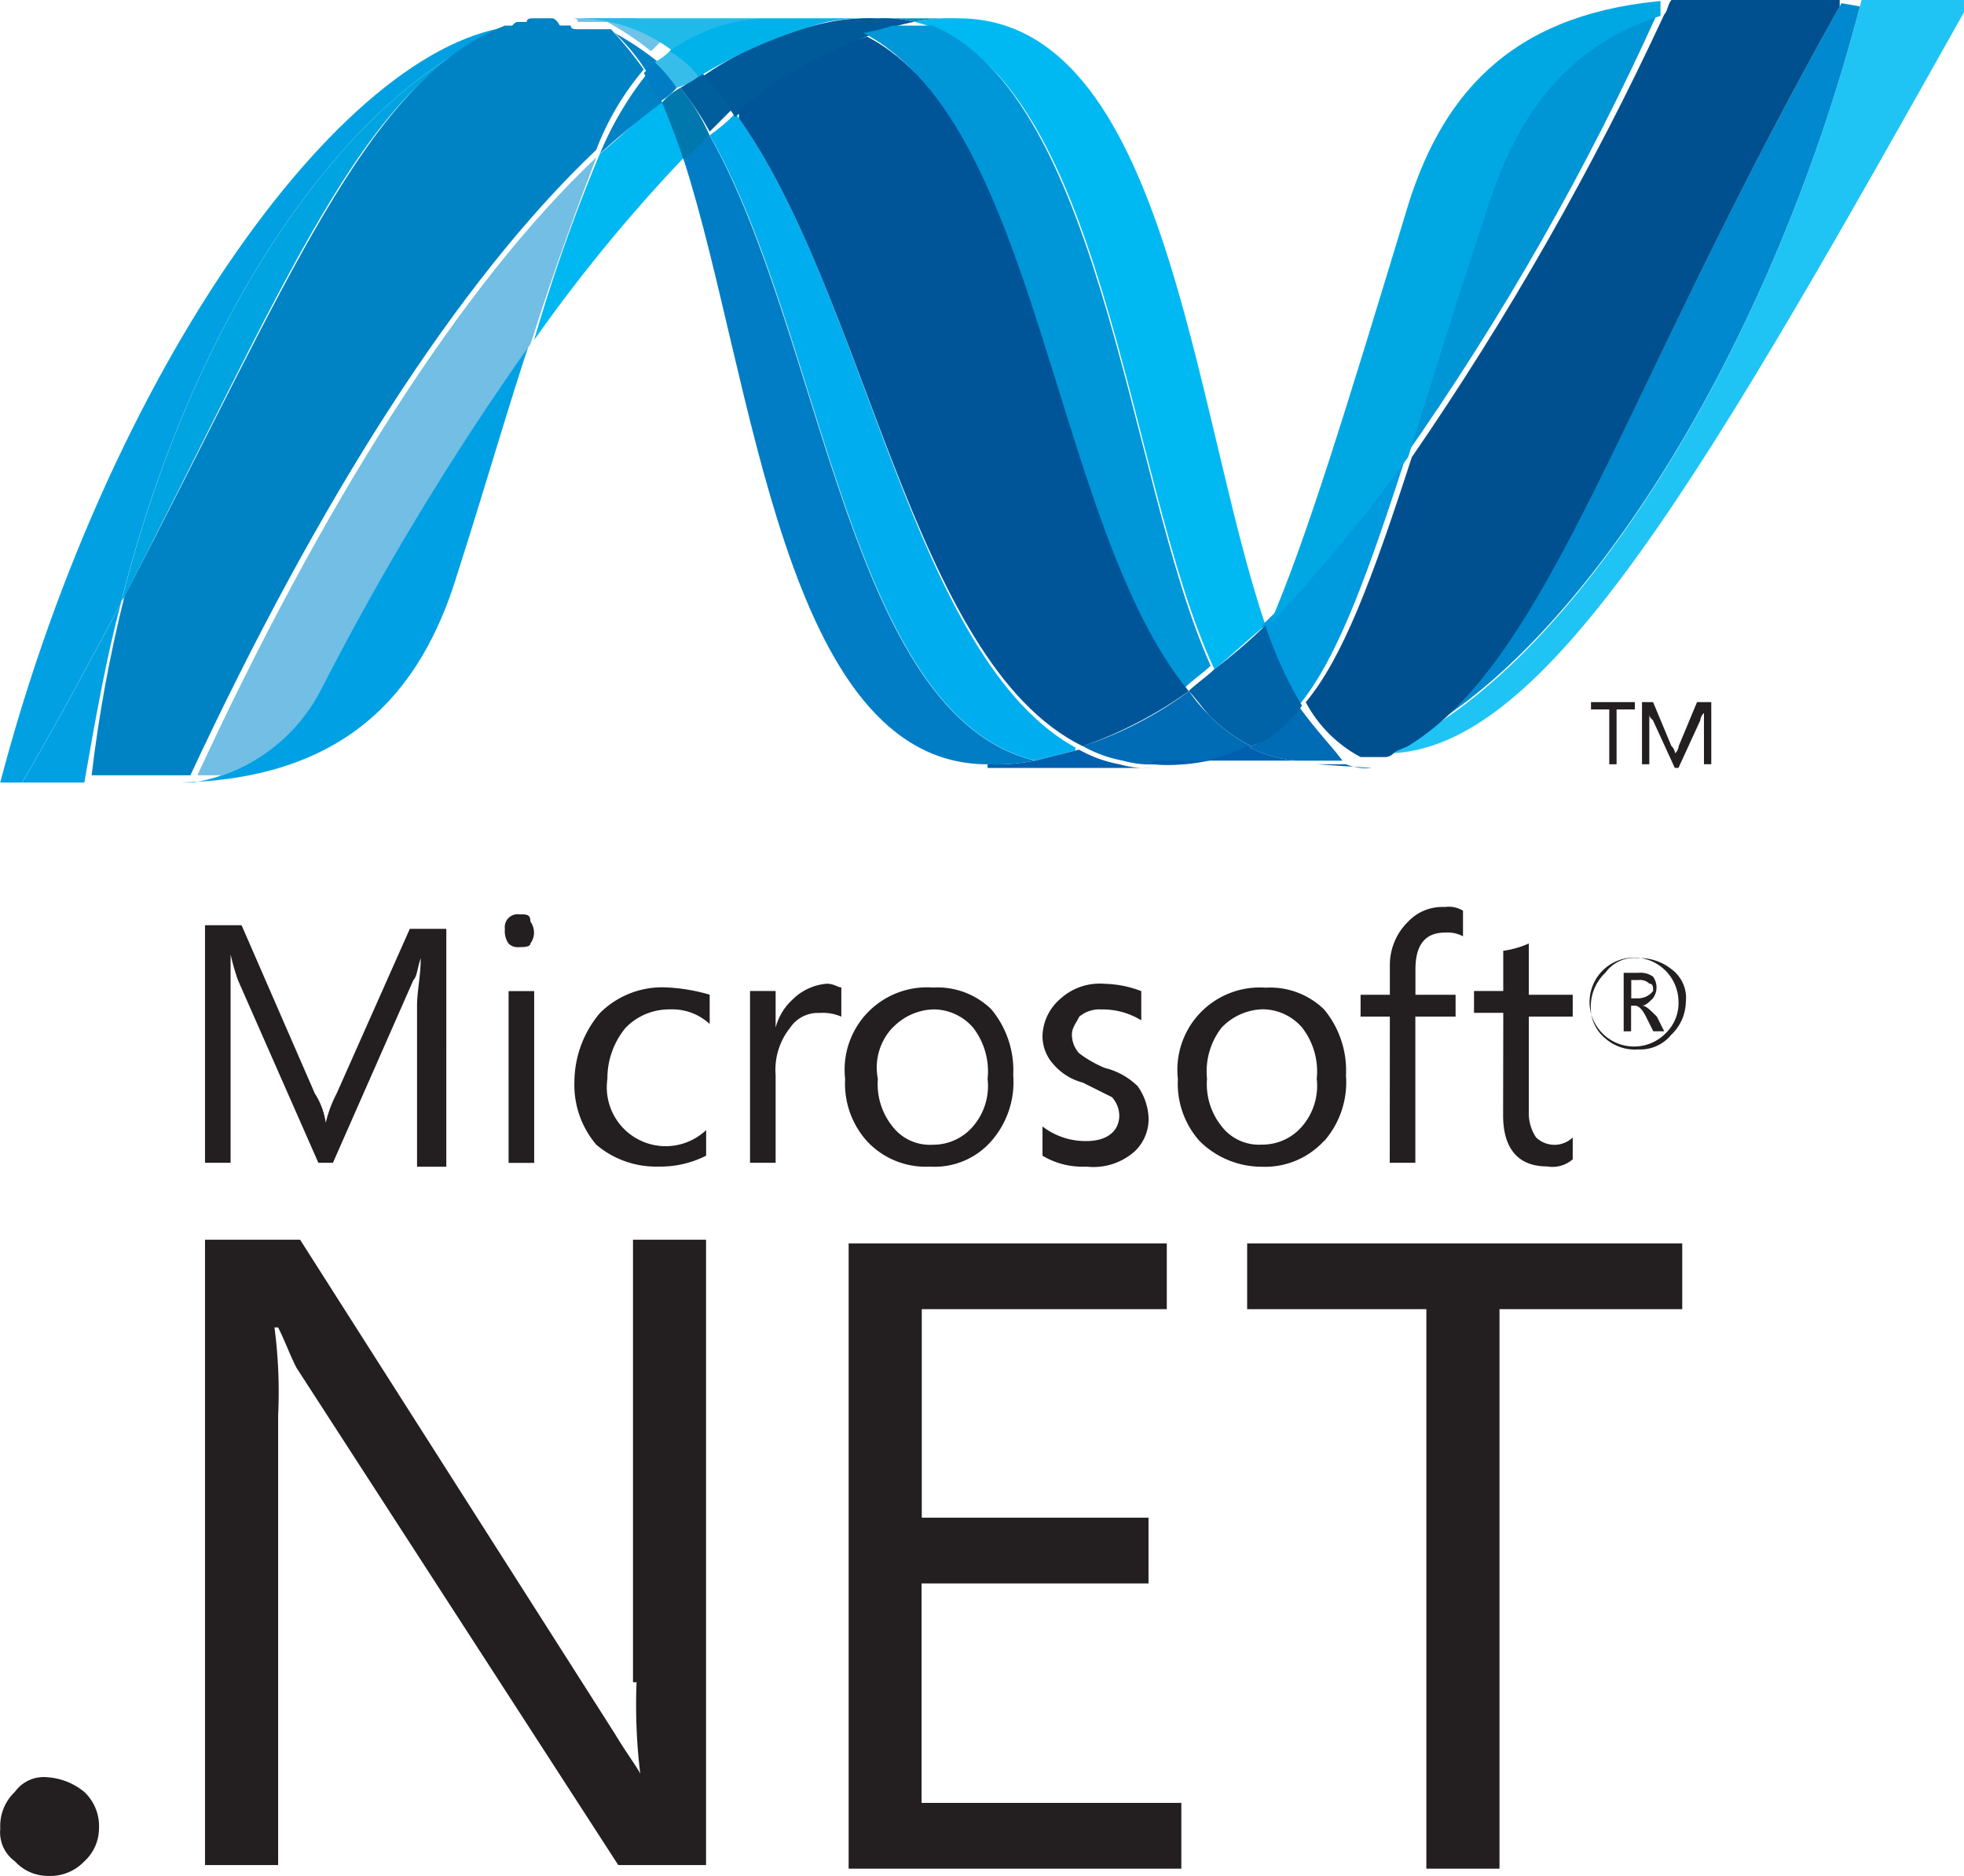
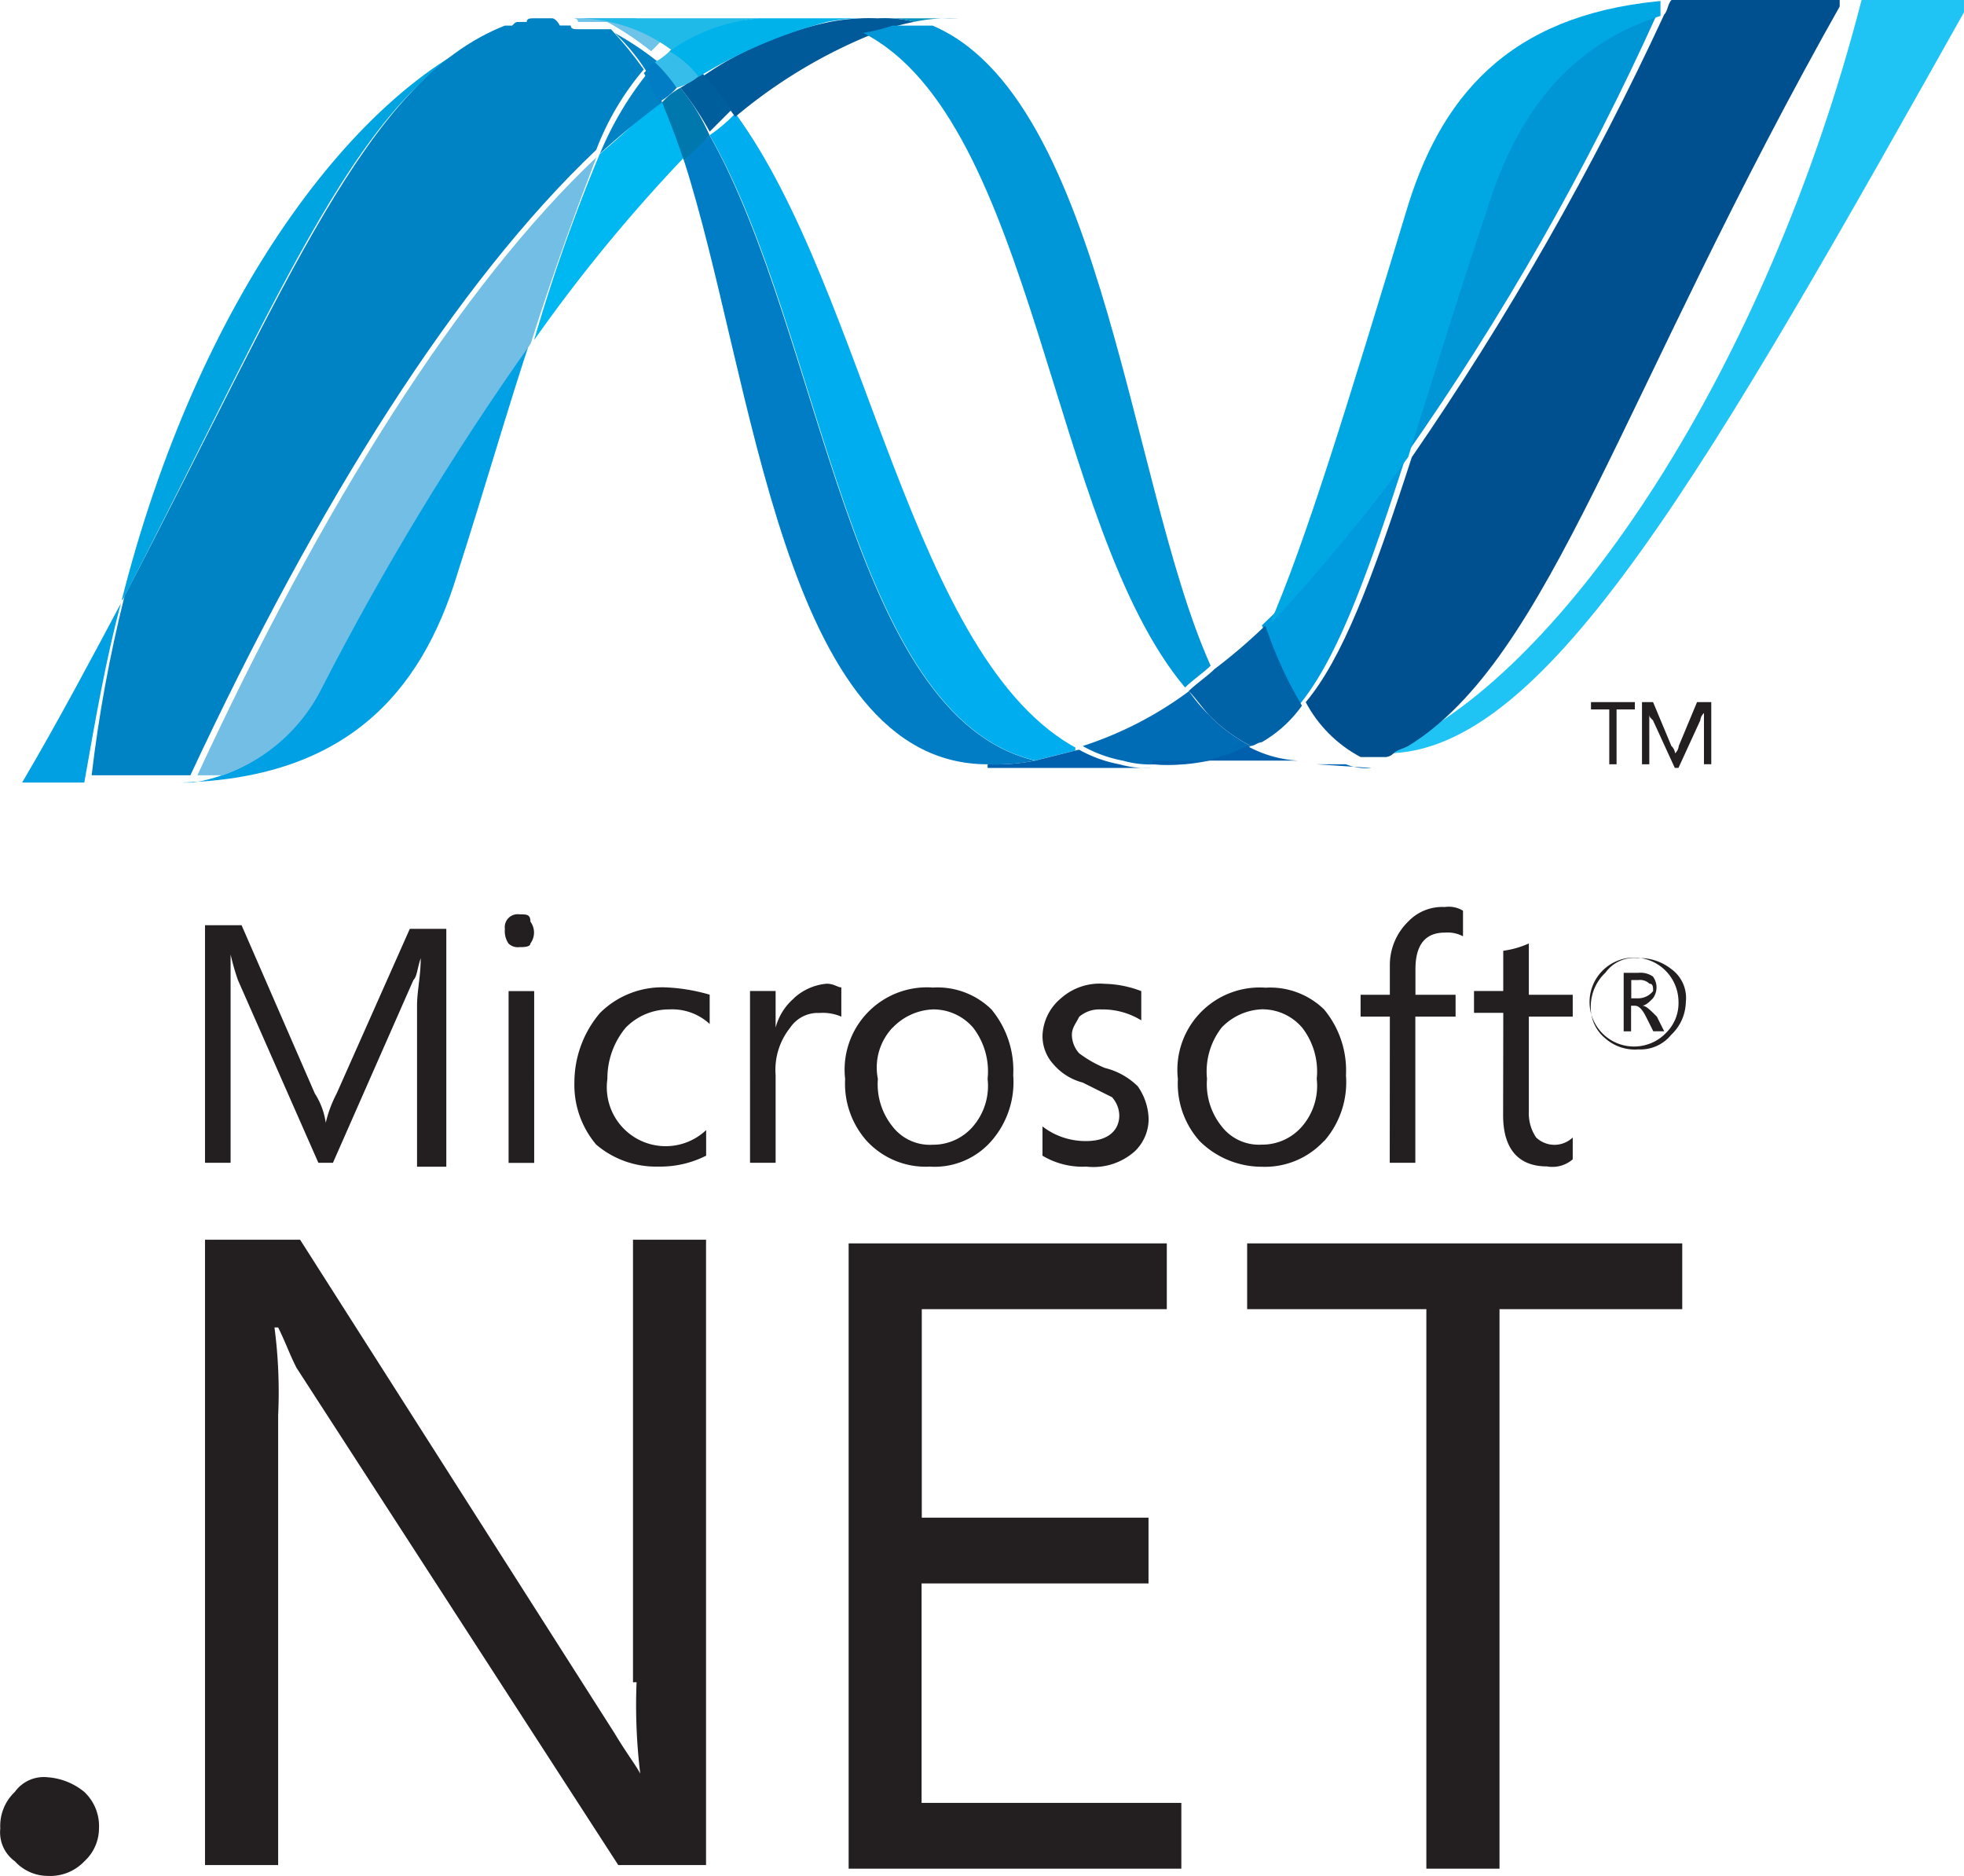
<svg xmlns="http://www.w3.org/2000/svg" width="56.705" height="54.164" viewBox="0 0 56.705 54.164">
  <defs>
    <clipPath id="clip-path">
      <path id="Path_20" data-name="Path 20" d="M18.7,4.439c2.006,6.23,2.851,17.421,8.763,17.421h0a6.02,6.02,0,0,0,1.373-.106h0c-5.384-1.268-6.123-12.248-9.4-18.055h0a4.878,4.878,0,0,0-.739.739" transform="translate(-18.7 -3.7)" />
    </clipPath>
    <linearGradient id="linear-gradient" x1="0.631" y1="0.641" x2="0.644" y2="0.641" gradientUnits="objectBoundingBox">
      <stop offset="0" stop-color="#0095da" />
      <stop offset="0.11" stop-color="#0095da" />
      <stop offset="0.176" stop-color="#0397db" />
      <stop offset="0.23" stop-color="#0e9fdf" />
      <stop offset="0.281" stop-color="#1face6" />
      <stop offset="0.329" stop-color="#37bef0" />
      <stop offset="0.35" stop-color="#44c8f5" />
      <stop offset="0.45" stop-color="#44c8f5" />
      <stop offset="0.467" stop-color="#40c4f2" />
      <stop offset="0.632" stop-color="#1d9dda" />
      <stop offset="0.764" stop-color="#0886cb" />
      <stop offset="0.846" stop-color="#007dc5" />
      <stop offset="1" stop-color="#007dc5" />
    </linearGradient>
    <clipPath id="clip-path-2">
      <path id="Path_21" data-name="Path 21" d="M19.4,3.729c3.273,5.7,4.012,16.788,9.4,18.055h0l1.267-.315h0C25.207,18.935,23.94,8.271,20.142,3.1h0a4.593,4.593,0,0,1-.739.63" transform="translate(-19.4 -3.097)" />
    </clipPath>
    <linearGradient id="linear-gradient-2" x1="0.627" y1="0.633" x2="0.64" y2="0.633" gradientUnits="objectBoundingBox">
      <stop offset="0" stop-color="#0078b9" />
      <stop offset="0.176" stop-color="#0078b9" />
      <stop offset="0.244" stop-color="#0087c7" />
      <stop offset="0.36" stop-color="#00abe6" />
      <stop offset="0.52" stop-color="#00abe6" />
      <stop offset="0.732" stop-color="#00ace9" />
      <stop offset="0.846" stop-color="#00aeef" />
      <stop offset="1" stop-color="#00aeef" />
    </linearGradient>
    <clipPath id="clip-path-3">
      <rect id="Rectangle_1291" data-name="Rectangle 1291" width="10.136" height="18.9" />
    </clipPath>
    <clipPath id="clip-path-4">
-       <path id="Path_23" data-name="Path 23" d="M33.658,19.293c.528-.422.95-.845,1.478-1.267C33.024,11.8,32.285.5,26.267.5A5.141,5.141,0,0,0,25,.6c5.49,1.373,6.124,13.3,8.658,18.689" transform="translate(-25 -0.495)" />
-     </clipPath>
+       </clipPath>
    <linearGradient id="linear-gradient-3" x1="-0.399" y1="1.553" x2="-0.383" y2="1.553" gradientUnits="objectBoundingBox">
      <stop offset="0" stop-color="#0066b3" />
      <stop offset="0.139" stop-color="#0079c1" />
      <stop offset="0.418" stop-color="#00a9e6" />
      <stop offset="0.5" stop-color="#00b9f2" />
      <stop offset="1" stop-color="#00b9f2" />
    </linearGradient>
    <clipPath id="clip-path-5">
      <rect id="Rectangle_1292" data-name="Rectangle 1292" width="2.323" height="0.106" />
    </clipPath>
    <clipPath id="clip-path-6">
      <path id="Path_26" data-name="Path 26" d="M23.6.922c4.961,2.534,5.385,14.253,9.292,18.9h0c.211-.211.528-.422.739-.63h0C31.2,13.8,30.463,1.873,24.973.5h0A5.227,5.227,0,0,1,23.6.922" transform="translate(-23.6 -0.5)" />
    </clipPath>
    <linearGradient id="linear-gradient-4" x1="0.593" y1="0.638" x2="0.606" y2="0.638" gradientUnits="objectBoundingBox">
      <stop offset="0" stop-color="#006cb3" />
      <stop offset="0.099" stop-color="#006cb3" />
      <stop offset="0.2" stop-color="#007ec1" />
      <stop offset="0.4" stop-color="#00abe6" />
      <stop offset="0.516" stop-color="#00abe6" />
      <stop offset="0.846" stop-color="#0097d9" />
      <stop offset="1" stop-color="#0097d9" />
    </linearGradient>
    <clipPath id="clip-path-7">
      <path id="Path_27" data-name="Path 27" d="M20.1,3.218c3.8,5.174,5.068,15.838,10.03,18.27h0A12.142,12.142,0,0,0,33.193,19.9h0C29.286,15.148,28.862,3.534,23.9,1h0a11.864,11.864,0,0,0-3.8,2.218" transform="translate(-20.1 -1)" />
    </clipPath>
    <linearGradient id="linear-gradient-5" x1="-1.642" y1="2.666" x2="-1.561" y2="2.666" gradientUnits="objectBoundingBox">
      <stop offset="0" stop-color="#00487e" />
      <stop offset="0.11" stop-color="#00487e" />
      <stop offset="0.39" stop-color="#0087c7" />
      <stop offset="0.52" stop-color="#0087c7" />
      <stop offset="0.545" stop-color="#0082c2" />
      <stop offset="0.78" stop-color="#005598" />
      <stop offset="1" stop-color="#005598" />
    </linearGradient>
    <clipPath id="clip-path-8">
      <rect id="Rectangle_1295" data-name="Rectangle 1295" width="4.329" height="6.863" />
    </clipPath>
    <clipPath id="clip-path-9">
      <rect id="Rectangle_1297" data-name="Rectangle 1297" width="17.632" height="21.961" />
    </clipPath>
    <clipPath id="clip-path-10">
      <path id="Path_31" data-name="Path 31" d="M51.665.011C48.92,10.675,43.112,19.33,38.256,21.55h0a.369.369,0,0,0-.211.106H37.2a1.566,1.566,0,0,0,.739.106c4.646,0,9.292-8.235,17-21.961H51.665Z" transform="translate(-37.2 0.2)" />
    </clipPath>
    <linearGradient id="linear-gradient-6" x1="-0.607" y1="1.525" x2="-0.591" y2="1.525" gradientUnits="objectBoundingBox">
      <stop offset="0" stop-color="#006db0" />
      <stop offset="0.13" stop-color="#0a87c4" />
      <stop offset="0.327" stop-color="#16a8de" />
      <stop offset="0.491" stop-color="#1dbdee" />
      <stop offset="0.6" stop-color="#20c4f4" />
      <stop offset="1" stop-color="#20c4f4" />
    </linearGradient>
    <clipPath id="clip-path-11">
      <rect id="Rectangle_1298" data-name="Rectangle 1298" width="16.049" height="22.067" />
    </clipPath>
    <clipPath id="clip-path-12">
      <path id="Path_35" data-name="Path 35" d="M3.3,17.371C8.052,8.185,10.268,2.378,14.175.9h0C10.163,2.484,5.518,8.5,3.3,17.371" transform="translate(-3.3 -0.9)" />
    </clipPath>
    <linearGradient id="linear-gradient-7" x1="-0.051" y1="1.584" x2="-0.035" y2="1.584" gradientUnits="objectBoundingBox">
      <stop offset="0" stop-color="#008fd0" />
      <stop offset="0.536" stop-color="#009ddb" />
      <stop offset="1" stop-color="#00a4e0" />
    </linearGradient>
    <clipPath id="clip-path-13">
      <rect id="Rectangle_1301" data-name="Rectangle 1301" width="10.136" height="12.775" />
    </clipPath>
    <clipPath id="clip-path-14">
      <path id="Path_37" data-name="Path 37" d="M5.322,22.075H4.9c4.752-.106,6.968-2.534,8.024-6.018.845-2.64,1.478-4.857,2.112-6.757a102.394,102.394,0,0,0-6.018,9.922,4.961,4.961,0,0,1-3.7,2.851" transform="translate(-4.9 -9.3)" />
    </clipPath>
    <linearGradient id="linear-gradient-8" x1="-0.082" y1="1.519" x2="-0.066" y2="1.519" gradientUnits="objectBoundingBox">
      <stop offset="0" stop-color="#00a1e4" />
      <stop offset="1" stop-color="#00a1e4" />
    </linearGradient>
    <clipPath id="clip-path-15">
      <path id="Path_38" data-name="Path 38" d="M5.3,22.355h0A5.057,5.057,0,0,0,9,19.61H9a81.854,81.854,0,0,1,6.018-9.922h0c.739-2.323,1.373-4.012,1.9-5.385h0C13.008,8,9,14.331,5.3,22.355" transform="translate(-5.3 -4.303)" />
    </clipPath>
    <linearGradient id="linear-gradient-9" x1="-0.468" y1="2.858" x2="-0.378" y2="2.858" gradientUnits="objectBoundingBox">
      <stop offset="0" stop-color="#005da4" />
      <stop offset="0.154" stop-color="#005da4" />
      <stop offset="0.318" stop-color="#007bc0" />
      <stop offset="0.5" stop-color="#00a1e4" />
      <stop offset="0.568" stop-color="#05a2e4" />
      <stop offset="0.651" stop-color="#14a6e4" />
      <stop offset="0.74" stop-color="#2cace4" />
      <stop offset="0.834" stop-color="#4eb5e4" />
      <stop offset="0.918" stop-color="#72bee4" />
      <stop offset="1" stop-color="#72bee4" />
    </linearGradient>
    <clipPath id="clip-path-16">
      <path id="Path_41" data-name="Path 41" d="M15.8.5h-.528c-.106,0-.211,0-.211.106h-.211c-.106,0-.106,0-.211.106h-.211C10.419,2.295,8.2,8.1,3.45,17.182h0a40.713,40.713,0,0,0-.95,5.174H5.351C9.046,14.438,13.059,8.1,17.068,4.3h0a7.935,7.935,0,0,1,1.373-2.323h0A11.221,11.221,0,0,0,17.493.815h-.95c-.106,0-.211,0-.211-.106h-.315C15.909.5,15.8.5,15.8.5" transform="translate(-2.5 -0.5)" />
    </clipPath>
    <linearGradient id="linear-gradient-10" x1="0.111" y1="1.442" x2="0.127" y2="1.442" gradientUnits="objectBoundingBox">
      <stop offset="0" stop-color="#005496" />
      <stop offset="0.104" stop-color="#005496" />
      <stop offset="1" stop-color="#0083c5" />
    </linearGradient>
    <clipPath id="clip-path-17">
      <path id="Path_42" data-name="Path 42" d="M40.723,5.89c-.95,2.956-1.689,5.276-2.323,7.285h0A78.625,78.625,0,0,0,45.685.4h0a7.866,7.866,0,0,0-4.961,5.49" transform="translate(-38.4 -0.4)" />
    </clipPath>
    <linearGradient id="linear-gradient-11" x1="-1.32" y1="2.391" x2="-1.285" y2="2.391" gradientUnits="objectBoundingBox">
      <stop offset="0" stop-color="#00a1e4" />
      <stop offset="0.465" stop-color="#009fe1" />
      <stop offset="0.781" stop-color="#0098d8" />
      <stop offset="0.874" stop-color="#0095d4" />
      <stop offset="1" stop-color="#0095d4" />
    </linearGradient>
    <clipPath id="clip-path-18">
      <rect id="Rectangle_1304" data-name="Rectangle 1304" width="13.409" height="21.539" />
    </clipPath>
    <clipPath id="clip-path-19">
-       <path id="Path_44" data-name="Path 44" d="M38.522,21.328c-.106.106-.211.106-.422.211C43.061,19.322,48.87,10.664,51.615,0h-.528C44.646,11.4,42.64,19.005,38.522,21.328" transform="translate(-38.1)" />
-     </clipPath>
+       </clipPath>
    <linearGradient id="linear-gradient-12" x1="0.311" y1="0.81" x2="0.324" y2="0.81" gradientUnits="objectBoundingBox">
      <stop offset="0" stop-color="#00a4e0" />
      <stop offset="0.357" stop-color="#00a4e0" />
      <stop offset="0.961" stop-color="#0089cf" />
      <stop offset="1" stop-color="#0089cf" />
    </linearGradient>
    <clipPath id="clip-path-20">
      <path id="Path_51" data-name="Path 51" d="M49.426,0H46.259c-.106.106-.106.315-.211.422h0A87.314,87.314,0,0,1,38.762,13.2h0c-1.162,3.59-2.006,5.807-3.062,7.074h0a3.808,3.808,0,0,0,1.584,1.584h.739a.369.369,0,0,0,.211-.106h0c.106-.106.211-.106.422-.211h0C42.774,19.005,44.78,11.4,51.221,0Z" transform="translate(-35.7)" />
    </clipPath>
    <linearGradient id="linear-gradient-13" x1="0.208" y1="0.836" x2="0.224" y2="0.836" gradientUnits="objectBoundingBox">
      <stop offset="0" stop-color="#008dcf" />
      <stop offset="0.5" stop-color="#0087c8" />
      <stop offset="0.63" stop-color="#0078b8" />
      <stop offset="1" stop-color="#00508f" />
    </linearGradient>
    <clipPath id="clip-path-21">
      <rect id="Rectangle_1306" data-name="Rectangle 1306" width="9.714" height="2.112" />
    </clipPath>
    <clipPath id="clip-path-24">
      <path id="Path_55" data-name="Path 55" d="M15.47.5h.422a4.633,4.633,0,0,1,2.851.95A5.073,5.073,0,0,1,22.227.5H15.47" transform="translate(-15.47 -0.5)" />
    </clipPath>
    <linearGradient id="linear-gradient-14" x1="-1.92" y1="9.663" x2="-1.787" y2="9.663" gradientUnits="objectBoundingBox">
      <stop offset="0" stop-color="#8ccfec" />
      <stop offset="0.111" stop-color="#84cdec" />
      <stop offset="0.284" stop-color="#6ec9eb" />
      <stop offset="0.497" stop-color="#4ac2ea" />
      <stop offset="0.703" stop-color="#20bae8" />
      <stop offset="1" stop-color="#20bae8" />
    </linearGradient>
    <clipPath id="clip-path-26">
      <path id="Path_57" data-name="Path 57" d="M21.785.495a5.242,5.242,0,0,0-3.485.95,2.846,2.846,0,0,1,.845.739A13.938,13.938,0,0,1,22.84.6,6.02,6.02,0,0,1,24.212.495Z" transform="translate(-18.3 -0.476)" />
    </clipPath>
    <linearGradient id="linear-gradient-15" x1="-1.054" y1="3.409" x2="-0.994" y2="3.409" gradientUnits="objectBoundingBox">
      <stop offset="0" stop-color="#68c5ea" />
      <stop offset="0.335" stop-color="#68c5ea" />
      <stop offset="0.358" stop-color="#64c4ea" />
      <stop offset="0.656" stop-color="#2ebaea" />
      <stop offset="0.878" stop-color="#0db4ea" />
      <stop offset="1" stop-color="#00b2ea" />
    </linearGradient>
    <clipPath id="clip-path-27">
      <rect id="Rectangle_1311" data-name="Rectangle 1311" width="11.615" height="17.949" />
    </clipPath>
    <clipPath id="clip-path-28">
      <path id="Path_58" data-name="Path 58" d="M38.712,13.2c.63-2.006,1.373-4.434,2.323-7.285.845-2.64,2.323-4.646,5.068-5.49.106-.106.106-.315.211-.422-4.434.315-6.546,2.534-7.6,5.912-1.795,5.912-2.956,9.714-4.012,12.142A51.8,51.8,0,0,0,38.712,13.2" transform="translate(-34.7 -0.001)" />
    </clipPath>
    <linearGradient id="linear-gradient-16" x1="0.269" y1="0.855" x2="0.285" y2="0.855" gradientUnits="objectBoundingBox">
      <stop offset="0" stop-color="#00a5e5" />
      <stop offset="1" stop-color="#00a8e3" />
    </linearGradient>
  </defs>
  <g id="dot-net-lang" transform="translate(0.008)">
    <g id="Group_2423" data-name="Group 2423" transform="translate(-0.002)">
      <g id="Group_2369" data-name="Group 2369" transform="translate(19.745 3.907)">
        <g id="Group_2368" data-name="Group 2368" clip-path="url(#clip-path)">
          <rect id="Rectangle_1288" data-name="Rectangle 1288" width="81.194" height="81.194" transform="translate(-70.953)" fill="url(#linear-gradient)" />
        </g>
      </g>
      <g id="Group_2371" data-name="Group 2371" transform="translate(20.483 3.27)">
        <g id="Group_2370" data-name="Group 2370" transform="translate(0 0)" clip-path="url(#clip-path-2)">
          <rect id="Rectangle_1289" data-name="Rectangle 1289" width="83.201" height="83.201" transform="translate(-72.642 0.002)" fill="url(#linear-gradient-2)" />
        </g>
      </g>
      <path id="Path_22" data-name="Path 22" d="M24.268.5A6.02,6.02,0,0,0,22.9.6a10.026,10.026,0,0,0-3.7,1.584,11.222,11.222,0,0,1,.95,1.162,14.737,14.737,0,0,1,3.8-2.323A6.829,6.829,0,0,1,25.324.6,3.592,3.592,0,0,0,24.268.5" transform="translate(1.072 0.029)" fill="#005999" />
      <g id="Group_2375" data-name="Group 2375" transform="translate(26.396 0.528)">
        <g id="Group_2374" data-name="Group 2374">
          <g id="Group_2373" data-name="Group 2373" clip-path="url(#clip-path-3)">
            <g id="Group_2372" data-name="Group 2372" transform="translate(0 -0.004)" clip-path="url(#clip-path-4)">
              <rect id="Rectangle_1290" data-name="Rectangle 1290" width="66.201" height="66.201" transform="translate(0 -47.403)" fill="url(#linear-gradient-3)" />
            </g>
          </g>
        </g>
      </g>
      <g id="Group_2378" data-name="Group 2378" transform="translate(25.34 0.528)">
        <g id="Group_2377" data-name="Group 2377">
          <g id="Group_2376" data-name="Group 2376" clip-path="url(#clip-path-5)">
            <path id="Path_24" data-name="Path 24" d="M25.056.6A3.592,3.592,0,0,0,24,.5h2.323A5.141,5.141,0,0,0,25.056.6" transform="translate(-24 -0.499)" fill="#0091be" />
          </g>
        </g>
      </g>
      <path id="Path_25" data-name="Path 25" d="M33.3,19.639a4.592,4.592,0,0,1-.63-.739A10.611,10.611,0,0,1,29.6,20.484a3.78,3.78,0,0,0,1.162.422,2.923,2.923,0,0,0,.95.106,5.319,5.319,0,0,0,2.745-.528,4.688,4.688,0,0,1-1.162-.845" transform="translate(1.653 1.056)" fill="#006cb6" />
      <g id="Group_2380" data-name="Group 2380" transform="translate(24.917 0.528)">
        <g id="Group_2379" data-name="Group 2379" clip-path="url(#clip-path-6)">
          <rect id="Rectangle_1293" data-name="Rectangle 1293" width="86.473" height="86.473" transform="translate(-76.231 0.211)" fill="url(#linear-gradient-4)" />
        </g>
      </g>
      <g id="Group_2382" data-name="Group 2382" transform="translate(21.223 1.056)">
        <g id="Group_2381" data-name="Group 2381" transform="translate(0)" clip-path="url(#clip-path-7)">
-           <rect id="Rectangle_1294" data-name="Rectangle 1294" width="12.987" height="20.589" transform="translate(0.106)" fill="url(#linear-gradient-5)" />
-         </g>
+           </g>
      </g>
      <g id="Group_2385" data-name="Group 2385" transform="translate(15.415 2.956)">
        <g id="Group_2384" data-name="Group 2384">
          <g id="Group_2383" data-name="Group 2383" clip-path="url(#clip-path-8)">
            <path id="Path_28" data-name="Path 28" d="M16.5,4.284a49.455,49.455,0,0,0-1.9,5.385,46.383,46.383,0,0,1,4.331-5.276c-.211-.63-.422-1.162-.63-1.689-.63.528-1.162,1.056-1.795,1.584" transform="translate(-14.6 -2.806)" fill="#00b8f1" />
          </g>
        </g>
      </g>
      <path id="Path_29" data-name="Path 29" d="M18.628,2.4a1.854,1.854,0,0,0-.528.422c.211.528.422,1.056.63,1.689l.739-.739A5.985,5.985,0,0,0,18.628,2.4" transform="translate(1.011 0.134)" fill="#0078ae" />
      <path id="Path_30" data-name="Path 30" d="M19.23,2c-.211.106-.422.315-.63.422a8.807,8.807,0,0,1,.845,1.267l.63-.63A7.4,7.4,0,0,0,19.23,2" transform="translate(1.039 0.112)" fill="#005e9c" />
      <g id="Group_2389" data-name="Group 2389" transform="translate(39.066)">
        <g id="Group_2388" data-name="Group 2388">
          <g id="Group_2387" data-name="Group 2387" clip-path="url(#clip-path-9)">
            <g id="Group_2386" data-name="Group 2386" transform="translate(0.211 -0.211)" clip-path="url(#clip-path-10)">
              <rect id="Rectangle_1296" data-name="Rectangle 1296" width="64.512" height="64.512" transform="translate(-0.106 -42.233)" fill="url(#linear-gradient-6)" />
            </g>
          </g>
        </g>
      </g>
      <g id="Group_2392" data-name="Group 2392" transform="translate(0 0.528)">
        <g id="Group_2391" data-name="Group 2391">
          <g id="Group_2390" data-name="Group 2390" clip-path="url(#clip-path-11)">
-             <path id="Path_32" data-name="Path 32" d="M14.36.911h.209c.106,0,.106,0,.211-.106h.211c.106,0,.211,0,.211-.106h.211C10.453.489,3.273,10.1,0,22.556H.63c1.056-1.795,2.006-3.59,2.851-5.174C5.7,8.513,10.348,2.495,14.36.911" transform="translate(0 -0.489)" fill="#00a0e3" />
-           </g>
+             </g>
        </g>
      </g>
      <path id="Path_33" data-name="Path 33" d="M16.4,4.323a22.118,22.118,0,0,1,1.795-1.478c-.106-.315-.315-.528-.422-.845A9.64,9.64,0,0,0,16.4,4.323" transform="translate(0.916 0.112)" fill="#0082c5" />
      <path id="Path_34" data-name="Path 34" d="M16.8.9a5.6,5.6,0,0,1,.95,1.162l.315-.315A8.807,8.807,0,0,0,16.8.9h0" transform="translate(0.938 0.05)" fill="#0082c5" />
      <g id="Group_2394" data-name="Group 2394" transform="translate(3.485 0.95)">
        <g id="Group_2393" data-name="Group 2393" clip-path="url(#clip-path-12)">
          <rect id="Rectangle_1299" data-name="Rectangle 1299" width="66.096" height="66.096" transform="translate(-0.106 -49.73)" fill="url(#linear-gradient-7)" />
        </g>
      </g>
      <path id="Path_36" data-name="Path 36" d="M17.915,1.7l-.315.315a6.269,6.269,0,0,1,.422.845,1.854,1.854,0,0,0,.528-.422,1.979,1.979,0,0,0-.635-.738" transform="translate(0.983 0.095)" fill="#007dc4" />
      <g id="Group_2398" data-name="Group 2398" transform="translate(5.279 9.819)">
        <g id="Group_2397" data-name="Group 2397">
          <g id="Group_2396" data-name="Group 2396" clip-path="url(#clip-path-13)">
            <g id="Group_2395" data-name="Group 2395" transform="translate(-0.106)" clip-path="url(#clip-path-14)">
              <rect id="Rectangle_1300" data-name="Rectangle 1300" width="64.195" height="64.195" transform="translate(0.106 -51.419)" fill="url(#linear-gradient-8)" />
            </g>
          </g>
        </g>
      </g>
      <g id="Group_2400" data-name="Group 2400" transform="translate(5.596 4.542)">
        <g id="Group_2399" data-name="Group 2399" transform="translate(0 0)" clip-path="url(#clip-path-15)">
          <rect id="Rectangle_1302" data-name="Rectangle 1302" width="11.72" height="18.055" transform="translate(-0.106 -0.213)" fill="url(#linear-gradient-9)" />
        </g>
      </g>
      <path id="Path_39" data-name="Path 39" d="M3.451,16.5C2.606,18.084,1.656,19.879.6,21.674H2.395c.315-1.795.63-3.59,1.056-5.174" transform="translate(0.033 0.921)" fill="#00a0e3" />
      <g id="Group_2402" data-name="Group 2402" transform="translate(2.64 0.528)">
        <g id="Group_2401" data-name="Group 2401" clip-path="url(#clip-path-16)">
          <path id="Path_40" data-name="Path 40" d="M3.048,27.657-7.3-31.152,51.511-41.5,61.963,17.311Z" transform="translate(-3.048 -2.845)" fill="url(#linear-gradient-10)" />
        </g>
      </g>
      <g id="Group_2404" data-name="Group 2404" transform="translate(40.544 0.422)">
        <g id="Group_2403" data-name="Group 2403" transform="translate(0)" clip-path="url(#clip-path-17)">
          <rect id="Rectangle_1303" data-name="Rectangle 1303" width="30.725" height="30.725" transform="translate(0 -17.949)" fill="url(#linear-gradient-11)" />
        </g>
      </g>
      <g id="Group_2408" data-name="Group 2408" transform="translate(40.333)">
        <g id="Group_2407" data-name="Group 2407">
          <g id="Group_2406" data-name="Group 2406" clip-path="url(#clip-path-18)">
            <g id="Group_2405" data-name="Group 2405" transform="translate(-0.106)" clip-path="url(#clip-path-19)">
              <path id="Path_43" data-name="Path 43" d="M58.812,1.459,46.352,72.412-24.6,59.847-12.036-11Z" transform="translate(-41.601 -0.615)" fill="url(#linear-gradient-12)" />
            </g>
          </g>
        </g>
      </g>
      <path id="Path_45" data-name="Path 45" d="M35.556,19.674c1.056-1.267,1.9-3.485,3.062-7.074A31.736,31.736,0,0,1,34.5,17.352h0c.422.845.739,1.689,1.056,2.323" transform="translate(1.927 0.704)" fill="#009ade" />
-       <path id="Path_46" data-name="Path 46" d="M35.578,19.3a5.534,5.534,0,0,1-1.163,1.056.388.388,0,0,1-.315.106,3.437,3.437,0,0,0,1.478.422h1.267c-.211-.315-.739-.845-1.267-1.584" transform="translate(1.904 1.078)" fill="#006cb6" />
      <path id="Path_47" data-name="Path 47" d="M27,20.923a6.02,6.02,0,0,0,1.373-.106L29.64,20.5a3.78,3.78,0,0,0,1.162.422,2.923,2.923,0,0,0,.95.106H27Z" transform="translate(1.508 1.144)" fill="#0060ae" />
      <path id="Path_48" data-name="Path 48" d="M31.5,20.928a5.319,5.319,0,0,0,2.745-.528,3.437,3.437,0,0,0,1.478.422H31.5Z" transform="translate(1.759 1.139)" fill="#0060ae" />
      <path id="Path_49" data-name="Path 49" d="M36,20.9h.845a1.566,1.566,0,0,0,.739.106Z" transform="translate(2.01 1.167)" fill="#0064b0" />
      <path id="Path_50" data-name="Path 50" d="M34.718,17.1h0a15.765,15.765,0,0,1-1.478,1.267c-.211.211-.528.422-.739.63.211.211.422.528.63.739a4.688,4.688,0,0,0,1.162.845c.106,0,.211-.106.315-.106a3.652,3.652,0,0,0,1.162-1.056A11.839,11.839,0,0,1,34.712,17.1" transform="translate(1.814 0.955)" fill="#0062a7" />
      <g id="Group_2410" data-name="Group 2410" transform="translate(37.694)">
        <g id="Group_2409" data-name="Group 2409" clip-path="url(#clip-path-20)">
          <rect id="Rectangle_1305" data-name="Rectangle 1305" width="67.046" height="67.046" transform="translate(-51.63 -0.106)" fill="url(#linear-gradient-13)" />
        </g>
      </g>
      <g id="Group_2418" data-name="Group 2418" transform="translate(15.627 0.528)">
        <g id="Group_2417" data-name="Group 2417">
          <g id="Group_2411" data-name="Group 2411" clip-path="url(#clip-path-21)">
            <path id="Path_52" data-name="Path 52" d="M15.3.522h.315c.106,0,.211,0,.211.106h.845a8.807,8.807,0,0,1,1.267.845l.422-.422A4.633,4.633,0,0,0,15.511.1c0,.422-.106.422-.211.422" transform="translate(-14.772 -0.522)" fill="#6dc3e8" />
          </g>
          <g id="Group_2412" data-name="Group 2412" clip-path="url(#clip-path-21)">
            <path id="Path_53" data-name="Path 53" d="M17.9,1.722a4.593,4.593,0,0,1,.63.739,1.7,1.7,0,0,0,.739-.422,5.288,5.288,0,0,0-.842-.739,1.854,1.854,0,0,1-.528.422" transform="translate(-14.627 -0.455)" fill="#37bde9" />
          </g>
          <g id="Group_2414" data-name="Group 2414" clip-path="url(#clip-path-21)">
            <g id="Group_2413" data-name="Group 2413" transform="translate(0.528 0)" clip-path="url(#clip-path-24)">
              <path id="Path_54" data-name="Path 54" d="M15.773-2.1,22.319.54,20.841,3.918,14.4,1.279Z" transform="translate(-15.35 -0.645)" fill="url(#linear-gradient-14)" />
            </g>
          </g>
          <g id="Group_2416" data-name="Group 2416" clip-path="url(#clip-path-21)">
            <g id="Group_2415" data-name="Group 2415" transform="translate(3.696 -0.019)" clip-path="url(#clip-path-26)">
              <path id="Path_56" data-name="Path 56" d="M17.7,1.19,29.948-4.3l5.49,12.248L23.19,13.438Z" transform="translate(-18.333 -0.749)" fill="url(#linear-gradient-15)" />
            </g>
          </g>
        </g>
      </g>
      <g id="Group_2422" data-name="Group 2422" transform="translate(36.532)">
        <g id="Group_2421" data-name="Group 2421">
          <g id="Group_2420" data-name="Group 2420" clip-path="url(#clip-path-27)">
            <g id="Group_2419" data-name="Group 2419" transform="translate(0.106 0.001)" clip-path="url(#clip-path-28)">
              <rect id="Rectangle_1310" data-name="Rectangle 1310" width="65.568" height="65.568" transform="translate(-54.27 -0.106)" fill="url(#linear-gradient-16)" />
            </g>
          </g>
        </g>
      </g>
    </g>
    <path id="Path_59" data-name="Path 59" d="M47.4,27.963h0c.106,0,.211-.106.315-.211a.528.528,0,0,0,0-.63.635.635,0,0,0-.422-.106h-.422v1.689h.214v-.739H47.2q.157,0,.315.315l.211.422h.315l-.211-.422C47.617,28.069,47.511,27.963,47.4,27.963Zm-.106-.211H47.09v-.528H47.3a.388.388,0,0,1,.315.106c.106,0,.106.106.106.211a.551.551,0,0,1-.421.211Zm0-1.162a1.029,1.029,0,0,0-.95.422,1.339,1.339,0,0,0-.422.95,1.147,1.147,0,0,0,.422.95,1.291,1.291,0,0,0,.95.315,1.147,1.147,0,0,0,.95-.422,1.339,1.339,0,0,0,.422-.95,1.029,1.029,0,0,0-.422-.95,1.474,1.474,0,0,0-.95-.315Zm.845,2.112a1.284,1.284,0,1,1,.315-.845,1.2,1.2,0,0,1-.314.845ZM6.65,27.858V26.485h0a6.729,6.729,0,0,0,.211.739L9.184,32.5h.421l2.323-5.276c.106-.106.106-.315.211-.63h0c0,.528-.106.95-.106,1.373v4.646h.845V25.746H11.824L9.712,30.5a3.574,3.574,0,0,0-.315.845h0a2.109,2.109,0,0,0-.315-.845L6.967,25.641H5.911V32.5H6.65V27.858Zm8.341-1.584c.106,0,.315,0,.315-.106a.528.528,0,0,0,0-.63c0-.211-.106-.211-.315-.211a.373.373,0,0,0-.422.422.635.635,0,0,0,.106.422A.388.388,0,0,0,14.991,26.274Zm-.315,6.23h.739V27.543h-.739Zm4.331.106a2.922,2.922,0,0,0,1.373-.315v-.739a1.7,1.7,0,0,1-2.851-1.478,2.289,2.289,0,0,1,.528-1.478,1.748,1.748,0,0,1,1.267-.528,1.588,1.588,0,0,1,1.158.421v-.846a5.3,5.3,0,0,0-1.267-.211,2.544,2.544,0,0,0-1.9.739,3.1,3.1,0,0,0-.739,2.006,2.664,2.664,0,0,0,.63,1.795,2.664,2.664,0,0,0,1.8.634Zm3.907-4.857a1.666,1.666,0,0,0-.528.845h0V27.541h-.739V32.5h.739V29.97a1.947,1.947,0,0,1,.422-1.373.96.96,0,0,1,.845-.422,1.339,1.339,0,0,1,.63.106v-.845c-.106,0-.211-.106-.422-.106a1.6,1.6,0,0,0-.951.422Zm3.907,4.857a2.175,2.175,0,0,0,1.795-.739,2.581,2.581,0,0,0,.63-1.9,2.756,2.756,0,0,0-.63-1.9,2.229,2.229,0,0,0-1.689-.63,2.377,2.377,0,0,0-2.534,2.64,2.484,2.484,0,0,0,.63,1.795,2.316,2.316,0,0,0,1.795.736ZM25.765,28.6a1.7,1.7,0,0,1,1.162-.528,1.513,1.513,0,0,1,1.162.528,2.064,2.064,0,0,1,.417,1.478,1.792,1.792,0,0,1-.422,1.373,1.513,1.513,0,0,1-1.162.528,1.362,1.362,0,0,1-1.162-.528,1.947,1.947,0,0,1-.422-1.373,1.678,1.678,0,0,1,.423-1.478Zm6.968,3.59a1.29,1.29,0,0,0,.422-.95,1.7,1.7,0,0,0-.315-.95,2.042,2.042,0,0,0-.95-.528,3.4,3.4,0,0,1-.739-.422.806.806,0,0,1-.211-.528c0-.211.106-.315.211-.528a.892.892,0,0,1,.63-.211,2.126,2.126,0,0,1,1.162.315v-.844a3.124,3.124,0,0,0-1.056-.211,1.683,1.683,0,0,0-1.267.422,1.466,1.466,0,0,0-.528,1.056,1.2,1.2,0,0,0,.315.845,1.666,1.666,0,0,0,.845.528l.845.422a.806.806,0,0,1,.211.528c0,.422-.315.739-.95.739a2.029,2.029,0,0,1-1.267-.422v.845a2.251,2.251,0,0,0,1.267.315,1.792,1.792,0,0,0,1.373-.421Zm5.49-.315a2.581,2.581,0,0,0,.63-1.9,2.756,2.756,0,0,0-.63-1.9,2.229,2.229,0,0,0-1.689-.63A2.377,2.377,0,0,0,34,30.081a2.484,2.484,0,0,0,.63,1.795,2.548,2.548,0,0,0,1.795.739,2.316,2.316,0,0,0,1.795-.746Zm-3.382-1.8a2.064,2.064,0,0,1,.422-1.478,1.7,1.7,0,0,1,1.162-.528,1.513,1.513,0,0,1,1.162.528,2.064,2.064,0,0,1,.422,1.478,1.792,1.792,0,0,1-.422,1.373,1.513,1.513,0,0,1-1.162.528,1.362,1.362,0,0,1-1.162-.528,1.947,1.947,0,0,1-.422-1.373ZM40.117,32.5h.739V28.28h1.162v-.63H40.859v-.739c0-.739.315-1.056.845-1.056a.952.952,0,0,1,.528.106v-.739a.787.787,0,0,0-.528-.106,1.355,1.355,0,0,0-1.056.422,1.748,1.748,0,0,0-.528,1.267v.845h-.845v.63h.845Zm3.273-1.373c0,.95.422,1.478,1.267,1.478A.891.891,0,0,0,45.4,32.4v-.63a.765.765,0,0,1-1.056,0,1.231,1.231,0,0,1-.211-.739V28.28H45.4v-.63H44.133V26.168a2.686,2.686,0,0,1-.739.211v1.162h-.844v.63h.845ZM1.371,50.242a1.029,1.029,0,0,0-.95.422A1.355,1.355,0,0,0,0,51.723a1.029,1.029,0,0,0,.422.945,1.29,1.29,0,0,0,.95.422,1.355,1.355,0,0,0,1.056-.422,1.29,1.29,0,0,0,.422-.945,1.355,1.355,0,0,0-.422-1.056,1.876,1.876,0,0,0-1.056-.425Zm17-2.745a16.5,16.5,0,0,0,.106,2.64h0c-.106-.211-.422-.63-.739-1.162L8.656,34.721H5.911V52.776H8.023V39.789a14.332,14.332,0,0,0-.106-2.534h.106c.211.422.315.739.528,1.162l9.292,14.36h2.534V34.721H18.268V47.5Zm8.235-2.851h6.546v-1.9H26.606V36.727H33.68v-1.9H24.494V52.881H34.1v-1.9H26.6V44.646ZM36,36.727h5.174V52.881h2.112V36.727h5.276v-1.9H36ZM46.455,20.995h.211V19.411h.528V19.2H45.927v.211h.528ZM48.989,19.2l-.528,1.267a.327.327,0,0,1-.106.211h0a.327.327,0,0,0-.106-.211L47.72,19.2H47.4v1.795h.211v-1.48h0c0,.106,0,.106.106.211l.63,1.373h.106l.63-1.373a.327.327,0,0,1,.106-.211h0v1.478H49.4V19.2Z" transform="translate(0 1.072)" fill="#231f20" />
  </g>
</svg>